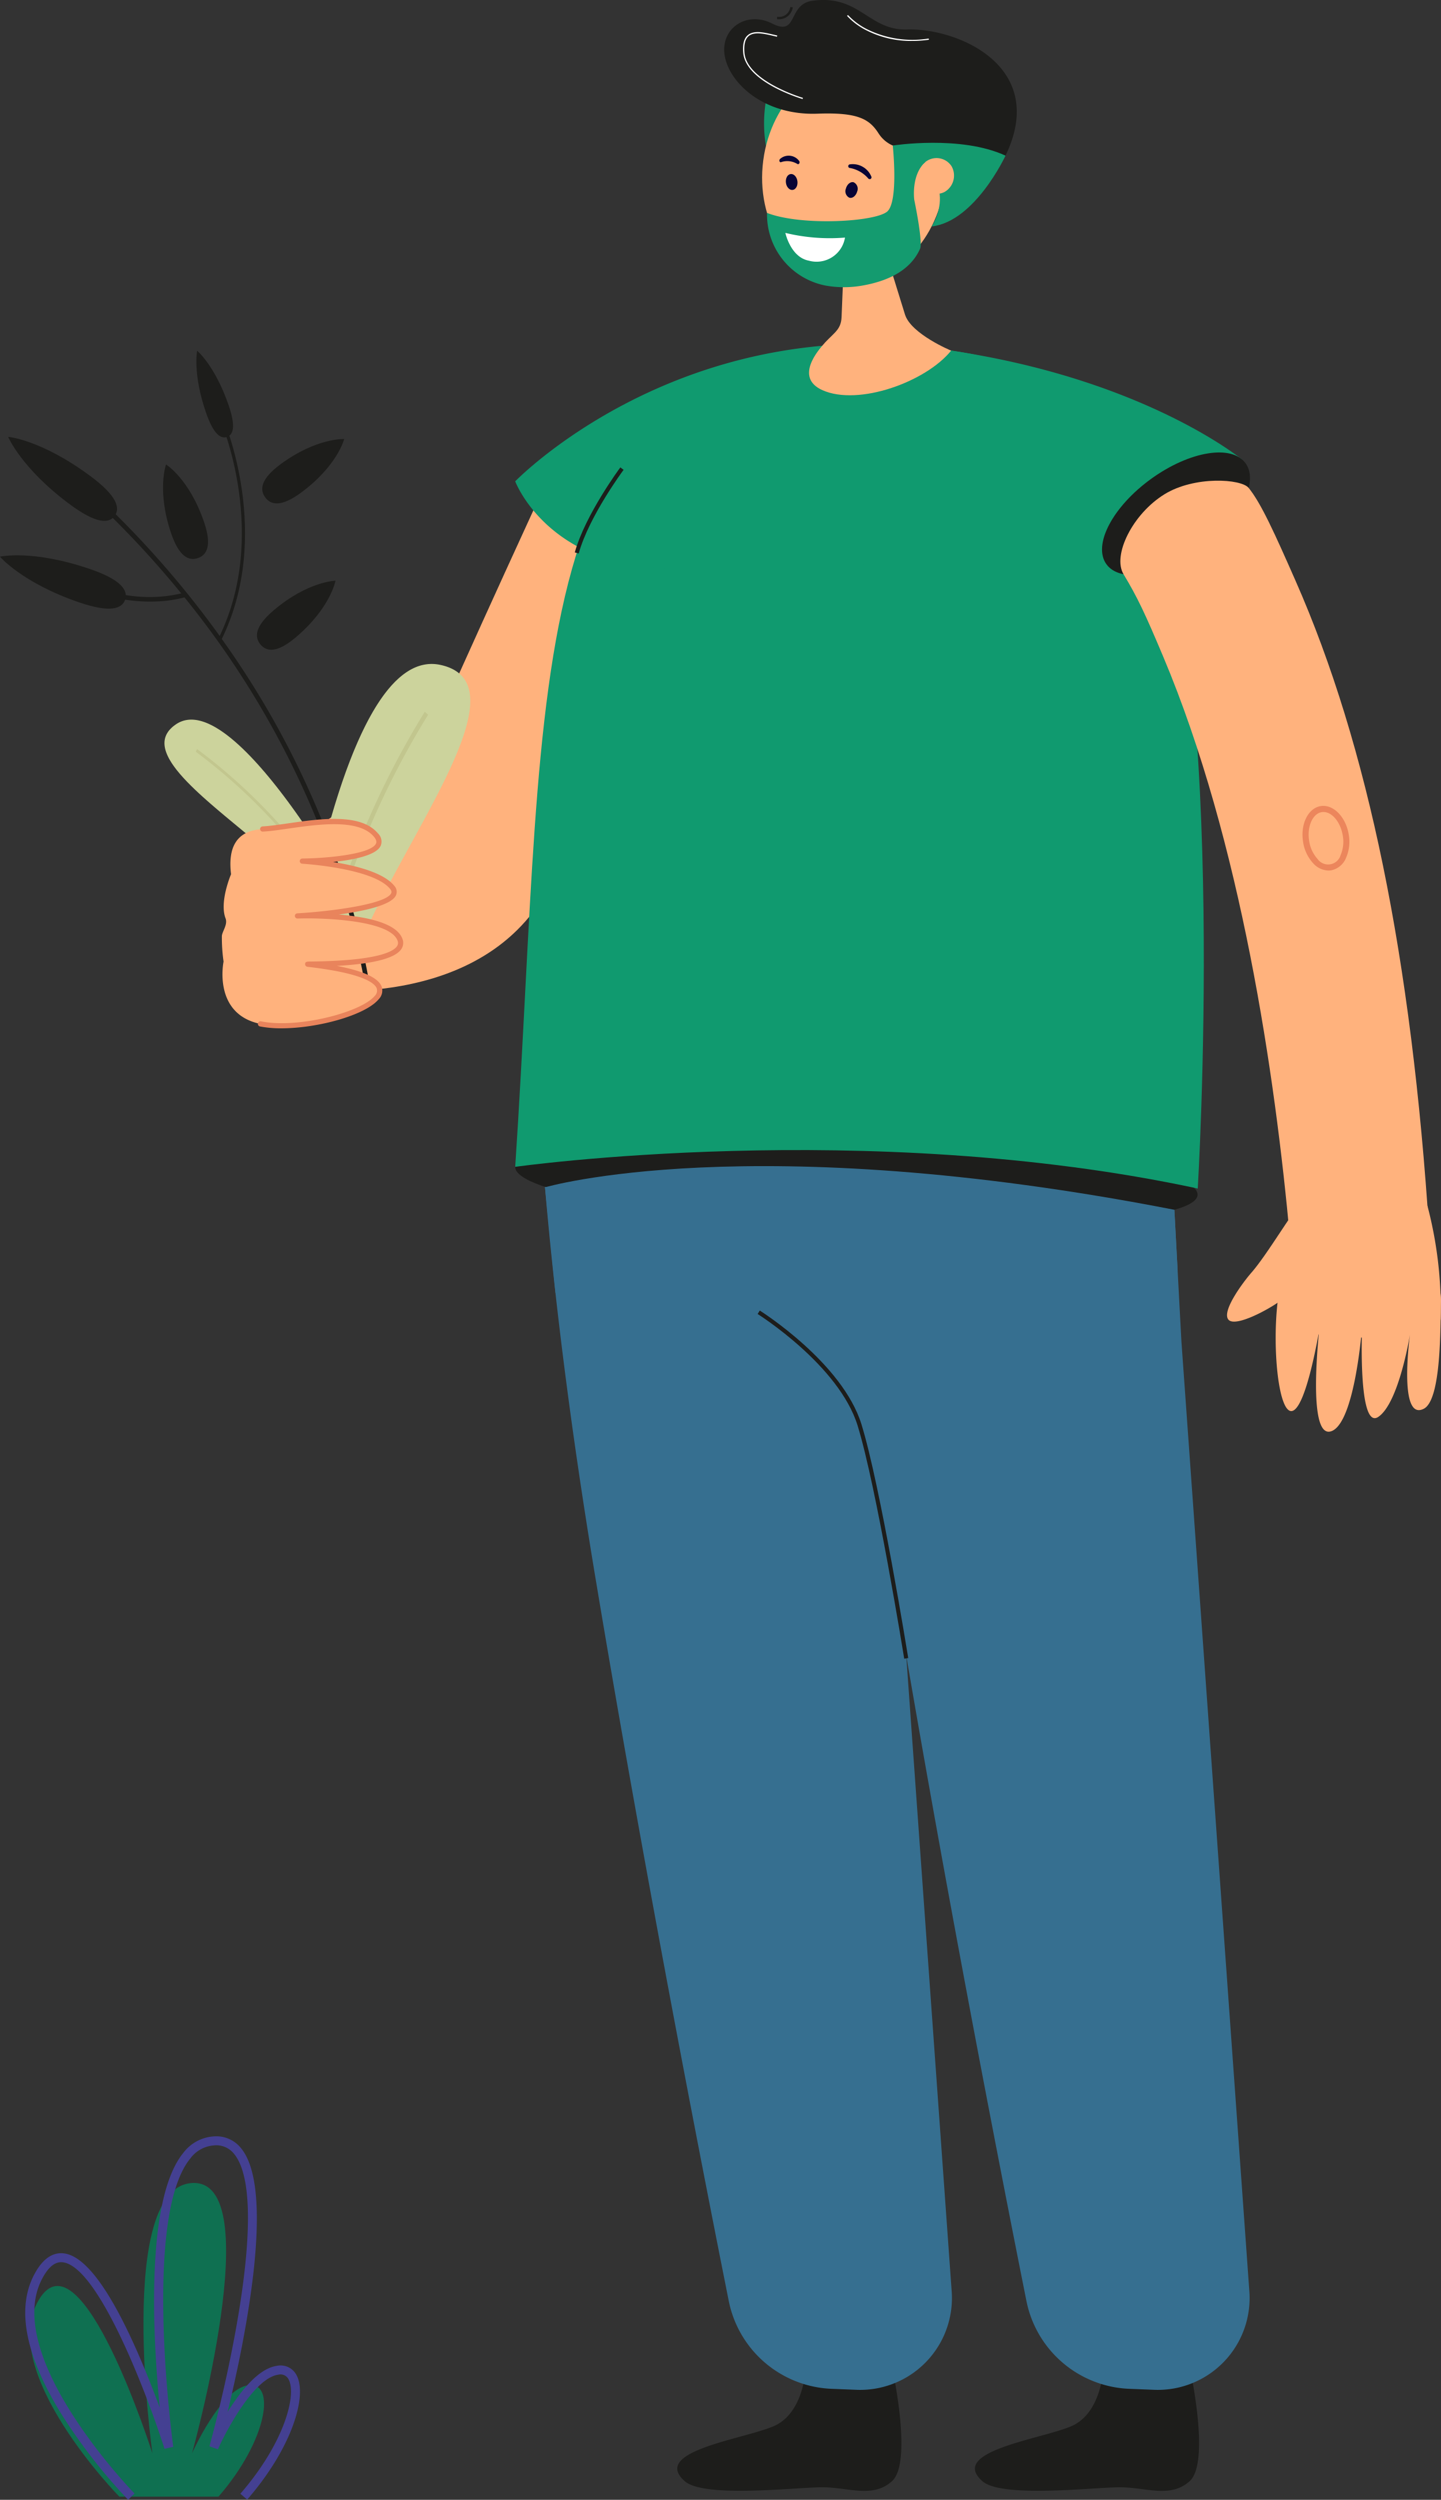
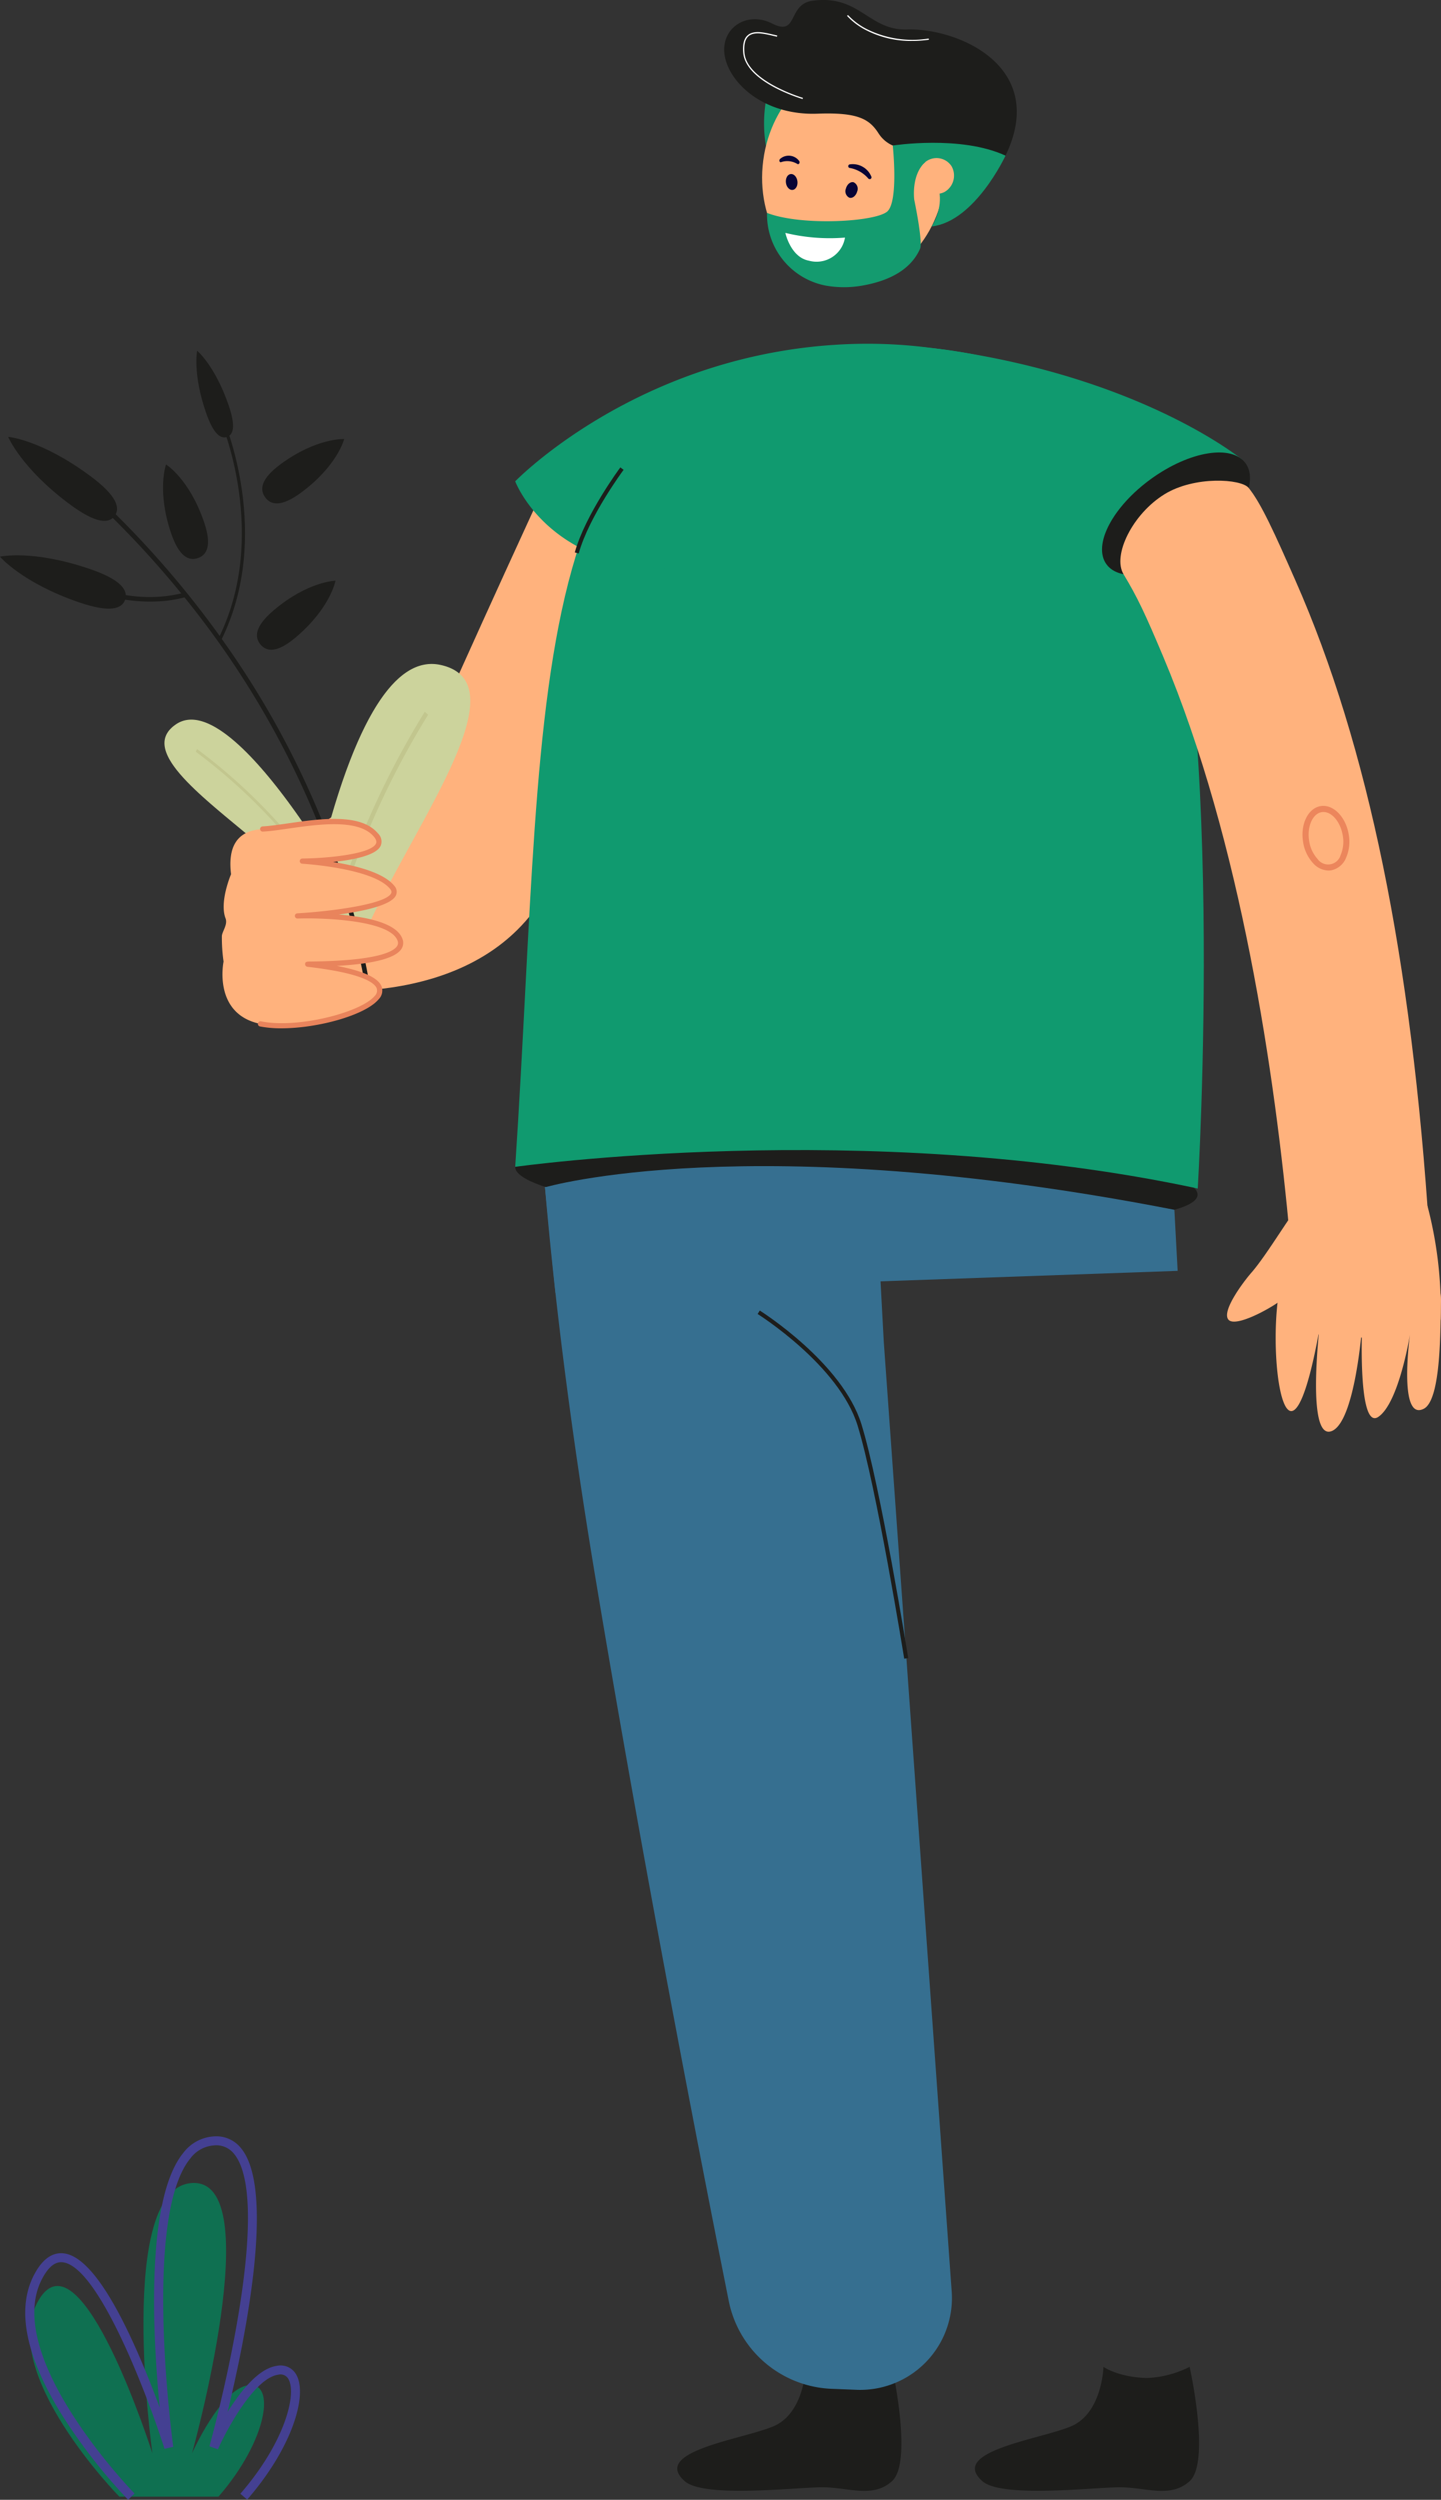
<svg xmlns="http://www.w3.org/2000/svg" width="242.757" height="421.104" viewBox="0 0 242.757 421.104">
  <rect x="0" y="0" width="242.757" height="421.104" fill="#333333" stroke="none" />
  <g id="illustration-plantes" transform="translate(-465.139 -3.295)">
    <g id="Groupe_3034" data-name="Groupe 3034">
      <g id="Groupe_576" data-name="Groupe 576" transform="translate(469.391 363.17)">
        <g id="Groupe_574" data-name="Groupe 574" transform="translate(0.777 7.852)">
          <path id="Tracé_1035" data-name="Tracé 1035" d="M1166.1,1448.506s-20.705-21.109-13.581-33.131,19.147,25.827,19.147,25.827-6.234-44.755,6.679-45.531,0,45.531,0,45.531,4.786-10.8,9.462-11.466,3.339,9.156-5.009,18.771h-16.7Z" transform="translate(-1151.023 -1395.66)" fill="#0f7051" />
        </g>
        <g id="Groupe_575" data-name="Groupe 575">
          <path id="Tracé_1036" data-name="Tracé 1036" d="M1167.141,1444.606a94.473,94.473,0,0,1-10.832-13.8c-6.615-10.465-8.191-18.774-4.683-24.693,1.309-2.209,2.879-3.23,4.674-3.022,3.572.407,7.767,6.047,12.469,16.761,1.432,3.264,2.7,6.525,3.694,9.224-1.141-11.716-2.464-35.052,3.985-42.929a6.975,6.975,0,0,1,5.078-2.757,5.309,5.309,0,0,1,4.683,2.043c5.8,7.178.557,32.54-2.323,44.407,2.148-3.481,5.2-7.36,8.311-7.805a3.027,3.027,0,0,1,3.306,1.549c1.879,3.449-.715,12.244-8.308,20.989l-1.144-.994c7.465-8.6,9.513-16.716,8.121-19.27a1.528,1.528,0,0,0-1.761-.774c-4.01.573-8.684,9.262-10.146,12.562l-1.422-.51c.029-.1,2.859-10.3,4.758-21.473,2.484-14.6,2.287-24.194-.57-27.729a3.8,3.8,0,0,0-3.413-1.483,5.442,5.442,0,0,0-4,2.2c-8.145,9.947-2.928,48.194-2.875,48.579l-1.472.334c-2.7-8.5-11.049-30.729-17.146-31.424-1.167-.133-2.207.616-3.2,2.288-7.695,12.985,15.062,36.427,15.293,36.662Z" transform="translate(-1149.808 -1383.376)" fill="#444092" />
        </g>
      </g>
      <g id="Groupe_746" data-name="Groupe 746" transform="translate(465.138 3.295)">
        <g id="Groupe_677" data-name="Groupe 677" transform="translate(45.617 77.201)">
          <path id="Tracé_1096" data-name="Tracé 1096" d="M1262.783,949.043s-15.632,33.845-23.491,51.952c0,0-23.6,12.107-24.493,18.094s.585,18.913.585,18.913,28.516,5.488,42.664-11.711,16.63-65.112,16.63-65.112Z" transform="translate(-1214.513 -949.043)" fill="#ffb27d" />
        </g>
        <g id="Groupe_678" data-name="Groupe 678" transform="translate(114.094 398.706)">
          <path id="Tracé_1097" data-name="Tracé 1097" d="M1343.287,1451.971s-.2,7.825-5.49,10.032-20.636,4.2-14.9,9.23c3.289,2.887,18.791,1.022,23.167,1.022s8.486,1.907,11.738-1.022c3.578-3.223,0-19.262,0-19.262a17.475,17.475,0,0,1-7.173,1.879C1345.73,1453.723,1343.287,1451.971,1343.287,1451.971Z" transform="translate(-1321.63 -1451.971)" fill="#1d1d1b" />
        </g>
        <g id="Groupe_679" data-name="Groupe 679" transform="translate(90.044 162.565)">
          <path id="Tracé_1098" data-name="Tracé 1098" d="M1284.036,1082.577s-1.057,35.312,10.213,103.055c8.136,48.905,17.74,98.185,22.452,121.811a18.43,18.43,0,0,0,17.217,14.969l4.526.181a15.471,15.471,0,0,0,15.835-16.76L1342.849,1146l-2.817-52.608Z" transform="translate(-1284.01 -1082.577)" fill="#366f90" />
        </g>
        <g id="Groupe_680" data-name="Groupe 680" transform="translate(164.239 398.706)">
          <path id="Tracé_1099" data-name="Tracé 1099" d="M1421.729,1451.971s-.2,7.825-5.491,10.032-20.636,4.2-14.9,9.23c3.289,2.887,18.792,1.022,23.167,1.022s8.486,1.907,11.738-1.022c3.578-3.223,0-19.262,0-19.262a17.475,17.475,0,0,1-7.173,1.879C1424.173,1453.723,1421.729,1451.971,1421.729,1451.971Z" transform="translate(-1400.072 -1451.971)" fill="#1d1d1b" />
        </g>
        <g id="Groupe_681" data-name="Groupe 681" transform="translate(140.19 162.565)">
-           <path id="Tracé_1100" data-name="Tracé 1100" d="M1362.478,1082.577s-1.056,35.312,10.213,103.055c8.136,48.905,17.74,98.185,22.453,121.811a18.429,18.429,0,0,0,17.216,14.969l4.526.181a15.471,15.471,0,0,0,15.836-16.76L1421.291,1146l-2.817-52.608Z" transform="translate(-1362.452 -1082.577)" fill="#366f90" />
-         </g>
+           </g>
        <g id="Groupe_682" data-name="Groupe 682" transform="translate(86.796 190.577)">
          <path id="Tracé_1101" data-name="Tracé 1101" d="M1393.881,1137.085c-.109,4.261-25.872,5.953-57.736,4.958s-57.325-5.4-57.217-9.661,25.748-6.761,57.612-5.768S1393.99,1132.825,1393.881,1137.085Z" transform="translate(-1278.928 -1126.397)" fill="#1d1d1b" />
        </g>
        <g id="Groupe_683" data-name="Groupe 683" transform="translate(86.796 58.089)">
          <path id="Tracé_1102" data-name="Tracé 1102" d="M1386.082,941.7s-5.635-22.331-47.206-22.558c-59.951-.326-54.4,54.758-59.947,138.473,0,0,59.052-8.351,114.982,3.654C1393.911,1061.274,1399.1,975.826,1386.082,941.7Z" transform="translate(-1278.929 -919.146)" fill="#109a6f" />
        </g>
        <g id="Groupe_684" data-name="Groupe 684" transform="translate(86.796 57.904)">
          <path id="Tracé_1103" data-name="Tracé 1103" d="M1401.426,938.4l-27.152,15.023s-59.451,5.4-75.232,2.8-20.113-14.189-20.113-14.189,16.81-17.392,45.38-22.036c2.684-.44,5.469-.763,8.355-.951a82.164,82.164,0,0,1,14.442.287C1383.316,923.412,1401.426,938.4,1401.426,938.4Z" transform="translate(-1278.929 -918.856)" fill="#109a6f" />
        </g>
        <g id="Groupe_685" data-name="Groupe 685" transform="translate(136.297 22.567)">
-           <path id="Tracé_1104" data-name="Tracé 1104" d="M1372.524,893.991l-3.138-10.128-.913-2.948-5.37-17.336-.707,17.245-.423,10.351-.133,3.276c-.091,2.224-1.447,2.691-3.1,4.624-.668.783-4.946,5.531-.091,7.676,6.048,2.673,17.354-1.374,21.653-6.674C1380.27,900.07,1373.538,897.265,1372.524,893.991Z" transform="translate(-1356.363 -863.579)" fill="#ffb27d" />
-         </g>
+           </g>
        <g id="Groupe_686" data-name="Groupe 686" transform="translate(91.814 196.437)">
          <path id="Tracé_1105" data-name="Tracé 1105" d="M1286.778,1139.135s34.525-10.158,106.028,3.785l.551,10.286-104.817,3.7Z" transform="translate(-1286.778 -1135.563)" fill="#366f90" />
        </g>
        <g id="Groupe_687" data-name="Groupe 687" transform="translate(185.653 76.22)">
          <path id="Tracé_1106" data-name="Tracé 1106" d="M1457.776,949.36c2.3,3.257-1.089,9.691-7.574,14.371s-13.608,5.833-15.911,2.577,1.089-9.691,7.574-14.371S1455.474,946.1,1457.776,949.36Z" transform="translate(-1433.571 -947.509)" fill="#1d1d1b" />
        </g>
        <g id="Groupe_688" data-name="Groupe 688" transform="translate(206.711 199.886)">
          <path id="Tracé_1107" data-name="Tracé 1107" d="M1488.19,1144.714h0a3.446,3.446,0,0,1-.335,4.847l-12.038,10.378c-1.425,1.24-7.822,4.866-9.063,3.44h0c-1.241-1.425,2.616-6.5,3.861-7.918,2.87-3.28,7.224-10.946,10.158-14.171C1482.044,1139.892,1486.948,1143.288,1488.19,1144.714Z" transform="translate(-1466.511 -1140.959)" fill="#ffb27d" />
        </g>
        <g id="Groupe_689" data-name="Groupe 689" transform="translate(218.368 203.118)">
          <path id="Tracé_1108" data-name="Tracé 1108" d="M1506.851,1146.014a68.225,68.225,0,0,1,2.225,19.053c-.037,3.481-23.091,4.546-24.137.788s2.5-16.124,2.5-16.124Z" transform="translate(-1484.746 -1146.014)" fill="#ffb27d" />
        </g>
        <g id="Groupe_691" data-name="Groupe 691" transform="translate(188.742 80.972)">
          <g id="Groupe_690" data-name="Groupe 690">
            <path id="Tracé_1109" data-name="Tracé 1109" d="M1466.974,1082.585c-2.5-27.517-8.233-66.859-21.358-98.016-3.041-7.219-4.308-9.93-6.68-13.872-1.909-3.172,1.508-10.144,6.9-13.468,5.059-3.12,12.937-2.609,14.183-1.064,2.12,2.626,4.381,7.658,7.9,15.648,12.229,27.763,19.556,63.626,22.525,109.864Z" transform="translate(-1438.402 -954.942)" fill="#ffb27d" />
          </g>
        </g>
        <g id="Groupe_708" data-name="Groupe 708" transform="translate(121.997)">
          <g id="Groupe_692" data-name="Groupe 692" transform="translate(6.732 16.057)">
            <path id="Tracé_1110" data-name="Tracé 1110" d="M1345.011,853.4a22.776,22.776,0,0,0,0,9.457c1.095,5.261,6.446-7.671,6.446-7.671Z" transform="translate(-1344.525 -853.396)" fill="#149b6f" />
          </g>
          <g id="Groupe_693" data-name="Groupe 693" transform="translate(6.39 10.508)">
            <path id="Tracé_1111" data-name="Tracé 1111" d="M1344.182,861.239c1.335-10.172,9.257-17.522,17.694-16.414s14.192,10.252,12.857,20.425-9.257,17.522-17.693,16.414S1342.846,871.412,1344.182,861.239Z" transform="translate(-1343.989 -844.715)" fill="#ffb27d" />
          </g>
          <g id="Groupe_694" data-name="Groupe 694">
            <path id="Tracé_1112" data-name="Tracé 1112" d="M1371.512,854l-7.458-.773a5.426,5.426,0,0,1-4.026-2.44c-1.527-2.392-3.367-3.62-10.323-3.359-8.808.331-14.625-4.921-15.577-9.53-.971-4.7,3.537-7.893,7.961-5.65s2.526-3.258,6.78-3.842c7.95-1.091,9.44,5.038,15.949,4.839,8.535-.262,23.824,6.224,16.573,21.248Z" transform="translate(-1333.993 -828.278)" fill="#1d1d1b" />
          </g>
          <g id="Groupe_696" data-name="Groupe 696" transform="translate(20.902 27.653)">
            <g id="Groupe_695" data-name="Groupe 695">
              <path id="Tracé_1113" data-name="Tracé 1113" d="M1366.836,872.142a.312.312,0,0,1,.14-.575,3.381,3.381,0,0,1,3.6,2.049.314.314,0,0,1-.14.419.343.343,0,0,1-.419-.14,5.353,5.353,0,0,0-2.989-1.705A.317.317,0,0,1,1366.836,872.142Z" transform="translate(-1366.69 -871.535)" fill="#080435" />
            </g>
          </g>
          <g id="Groupe_697" data-name="Groupe 697" transform="translate(20.448 30.68)">
            <path id="Tracé_1114" data-name="Tracé 1114" d="M1367.934,877.856c-.2.719-.778,1.186-1.3,1.044a1.21,1.21,0,0,1-.589-1.56c.2-.719.778-1.187,1.3-1.044A1.21,1.21,0,0,1,1367.934,877.856Z" transform="translate(-1365.979 -876.271)" fill="#080435" />
          </g>
          <g id="Groupe_699" data-name="Groupe 699" transform="translate(9.303 26.218)">
            <g id="Groupe_698" data-name="Groupe 698">
              <path id="Tracé_1115" data-name="Tracé 1115" d="M1348.736,870.4a.228.228,0,0,1-.169-.155.376.376,0,0,1,.122-.423,2.19,2.19,0,0,1,3.184.362.372.372,0,0,1,.006.437.231.231,0,0,1-.345.047,3.273,3.273,0,0,0-2.645-.3A.206.206,0,0,1,1348.736,870.4Z" transform="translate(-1348.545 -869.29)" fill="#080435" />
            </g>
          </g>
          <g id="Groupe_700" data-name="Groupe 700" transform="translate(10.383 29.31)">
            <path id="Tracé_1116" data-name="Tracé 1116" d="M1352.194,875.35c.093.74-.267,1.393-.8,1.461s-1.047-.478-1.139-1.217.267-1.394.8-1.461S1352.1,874.61,1352.194,875.35Z" transform="translate(-1350.236 -874.127)" fill="#080435" />
          </g>
          <g id="Groupe_701" data-name="Groupe 701" transform="translate(28.402 24.054)">
            <path id="Tracé_1117" data-name="Tracé 1117" d="M1397.417,868.069s-5.149,11.114-12.452,11.929c0,0,5.906-8.469-6.542-13.631C1378.423,866.367,1389.85,864.569,1397.417,868.069Z" transform="translate(-1378.423 -865.905)" fill="#149b6f" />
          </g>
          <g id="Groupe_702" data-name="Groupe 702" transform="translate(32.239 26.721)">
            <path id="Tracé_1118" data-name="Tracé 1118" d="M1389.286,875.708a3.014,3.014,0,1,1,1.22-4.327A3.188,3.188,0,0,1,1389.286,875.708Z" transform="translate(-1384.424 -870.078)" fill="#ffb27d" />
          </g>
          <g id="Groupe_703" data-name="Groupe 703" transform="translate(7.217 24.515)">
            <path id="Tracé_1119" data-name="Tracé 1119" d="M1366.468,866.627s1,9.326-.9,11.09-14.432,2.522-20.282.261h0a12.183,12.183,0,0,0,10.032,12.27,17.715,17.715,0,0,0,5.984-.02h0c4.1-.716,8.076-2.409,9.765-6.208.514-1.156-.981-8.266-.981-8.266s-.562-4.173,1.866-6.345C1371.95,869.409,1369.148,866.889,1366.468,866.627Z" transform="translate(-1345.283 -866.627)" fill="#149b6f" />
          </g>
          <g id="Groupe_704" data-name="Groupe 704" transform="translate(10.306 39.23)">
            <path id="Tracé_1120" data-name="Tracé 1120" d="M1350.115,889.645a31.611,31.611,0,0,0,10.05.791,4.848,4.848,0,0,1-6.079,3.891C1351,893.765,1350.115,889.645,1350.115,889.645Z" transform="translate(-1350.115 -889.645)" fill="#fff" />
          </g>
          <g id="Groupe_705" data-name="Groupe 705" transform="translate(8.912 1.186)">
-             <path id="Tracé_1121" data-name="Tracé 1121" d="M1348.064,832.186l-.129,0,.013-.421a1.893,1.893,0,0,0,2.217-1.63l.419.038A2.34,2.34,0,0,1,1348.064,832.186Z" transform="translate(-1347.935 -830.133)" fill="#1d1d1b" />
-           </g>
+             </g>
          <g id="Groupe_706" data-name="Groupe 706" transform="translate(3.181 5.403)">
            <path id="Tracé_1122" data-name="Tracé 1122" d="M1349,848.01a28.176,28.176,0,0,1-4.837-2.012c-3.216-1.734-5-3.741-5.17-5.8-.116-1.436.136-2.4.771-2.945,1.009-.869,2.756-.462,4.3-.1.228.053.452.105.666.152l-.044.206c-.215-.047-.44-.1-.67-.153-1.492-.348-3.183-.743-4.112.057-.579.5-.807,1.4-.7,2.769.388,4.825,9.761,7.6,9.855,7.632Z" transform="translate(-1338.969 -836.729)" fill="#fff" />
          </g>
          <g id="Groupe_707" data-name="Groupe 707" transform="translate(20.695 2.538)">
            <path id="Tracé_1123" data-name="Tracé 1123" d="M1377.343,836.608a16.542,16.542,0,0,1-7.589-1.729,11.385,11.385,0,0,1-3.386-2.5l.162-.134a11.428,11.428,0,0,0,3.33,2.448,17.193,17.193,0,0,0,10.269,1.508l.029.208A20.917,20.917,0,0,1,1377.343,836.608Z" transform="translate(-1366.367 -832.249)" fill="#fff" />
          </g>
        </g>
        <g id="Groupe_709" data-name="Groupe 709" transform="translate(219.426 135.756)">
          <path id="Tracé_1124" data-name="Tracé 1124" d="M1490.767,1051.533a3.594,3.594,0,0,1-2.581-1.238,6.808,6.808,0,0,1-1.684-3.575c-.491-2.982.833-5.692,2.951-6.042s4.243,1.794,4.735,4.774h0a6.8,6.8,0,0,1-.446,3.926,3.441,3.441,0,0,1-2.5,2.115A2.872,2.872,0,0,1,1490.767,1051.533Zm-.841-9.863a1.892,1.892,0,0,0-.3.025c-1.532.253-2.5,2.478-2.1,4.859a5.784,5.784,0,0,0,1.413,3.033,2.185,2.185,0,0,0,3.877-.639,5.77,5.77,0,0,0,.365-3.326C1492.8,1043.357,1491.382,1041.67,1489.926,1041.67Z" transform="translate(-1486.401 -1040.641)" fill="#ec865c" />
        </g>
        <g id="Groupe_710" data-name="Groupe 710" transform="translate(96.833 78.734)">
          <path id="Tracé_1125" data-name="Tracé 1125" d="M1295.288,965.946l-.659-.183c1.75-6.333,7.614-14.243,7.674-14.322l.548.409C1302.793,951.928,1297,959.737,1295.288,965.946Z" transform="translate(-1294.629 -951.441)" fill="#1d1d1b" />
        </g>
        <g id="Groupe_711" data-name="Groupe 711" transform="translate(127.634 220.768)">
          <path id="Tracé_1126" data-name="Tracé 1126" d="M1367.507,1232.272c-.047-.289-4.681-29.035-7.859-39.289-3.148-10.156-16.7-18.692-16.837-18.778l.362-.581c.139.087,13.907,8.759,17.129,19.157,3.192,10.3,7.834,39.093,7.881,39.383Z" transform="translate(-1342.811 -1173.624)" fill="#1d1d1b" />
        </g>
        <g id="Groupe_714" data-name="Groupe 714" transform="translate(214.905 211.051)">
          <g id="Groupe_713" data-name="Groupe 713">
            <g id="Groupe_712" data-name="Groupe 712">
              <path id="Tracé_1127" data-name="Tracé 1127" d="M1488.022,1159.333s-5.874-3.579-7.674,3.473c-2.924,11.456.837,38.4,6.273,8.967.107-.582-2.083,17.912,1.993,16.724s5.279-17.68,5.279-17.68-.754,17.6,2.734,15.232,5.326-13.855,5.326-13.855-2.025,14.726,2.333,12.489c2.972-1.527,2.762-13.725,2.891-17.969.122-4.01-2.423-5.388-6.3-5.228,0,0-3.952-2.085-6.459-1.341-.962.285-1.879-.648-2.577-.753A24.861,24.861,0,0,0,1488.022,1159.333Z" transform="translate(-1479.329 -1158.424)" fill="#ffb27d" />
            </g>
          </g>
        </g>
        <g id="Groupe_718" data-name="Groupe 718" transform="translate(51.343 111.846)">
          <g id="Groupe_715" data-name="Groupe 715">
            <path id="Tracé_1128" data-name="Tracé 1128" d="M1243.918,1028.836l0,.007c-2.4,4.458-5.033,9.111-7.364,13.615-1.256,2.429-2.424,4.816-3.417,7.107a4.2,4.2,0,0,1-4.756,2.447c-.358-.079-.643-.142-.789-.176-.225-.055-.455-.108-.684-.164-.264-.064-.677-.167-1.138-.284a3.042,3.042,0,0,1-2.246-3.513c.507-2.666,1.11-5.617,1.812-8.694,3.885-17.068,10.8-38.02,21.014-35.778C1255.437,1005.4,1250.625,1016.36,1243.918,1028.836Z" transform="translate(-1223.47 -1003.238)" fill="#ccd39c" />
          </g>
          <g id="Groupe_717" data-name="Groupe 717" transform="translate(3.437 8.054)">
            <g id="Groupe_716" data-name="Groupe 716">
              <path id="Tracé_1129" data-name="Tracé 1129" d="M1232.573,1045.142a95.2,95.2,0,0,0-3.043,11.239c-.225-.055-.455-.108-.683-.163a94.924,94.924,0,0,1,3.043-11.268,143.746,143.746,0,0,1,13.737-29.112l.564.5A143.165,143.165,0,0,0,1232.573,1045.142Z" transform="translate(-1228.847 -1015.837)" fill="#c2c68e" />
            </g>
          </g>
        </g>
        <g id="Groupe_722" data-name="Groupe 722" transform="translate(27.709 121.23)">
          <g id="Groupe_719" data-name="Groupe 719">
            <path id="Tracé_1130" data-name="Tracé 1130" d="M1196.1,1033.65l0,0c2.545,2.144,5.284,4.348,7.8,6.535,1.357,1.18,2.649,2.356,3.811,3.515a2.76,2.76,0,0,0,3.5.343c.2-.136.359-.243.44-.3.124-.088.252-.176.377-.266.147-.1.374-.266.627-.449a2,2,0,0,0,.52-2.691c-.956-1.506-2.039-3.164-3.214-4.874-6.512-9.489-15.815-20.615-21.512-16.77C1183.383,1022.119,1188.98,1027.652,1196.1,1033.65Z" transform="translate(-1186.499 -1017.918)" fill="#ccd39c" />
          </g>
          <g id="Groupe_721" data-name="Groupe 721" transform="translate(5.268 4.956)">
            <g id="Groupe_720" data-name="Groupe 720">
              <path id="Tracé_1131" data-name="Tracé 1131" d="M1210.043,1040.414a62.615,62.615,0,0,1,4.583,6.13c.124-.088.252-.176.378-.266a62.292,62.292,0,0,0-4.591-6.148,94.458,94.458,0,0,0-15.449-14.46l-.224.44A94.083,94.083,0,0,1,1210.043,1040.414Z" transform="translate(-1194.74 -1025.671)" fill="#c2c68e" />
            </g>
          </g>
        </g>
        <g id="Groupe_740" data-name="Groupe 740" transform="translate(0 59.084)">
          <g id="Groupe_723" data-name="Groupe 723" transform="translate(44.181 14.867)">
            <path id="Tracé_1132" data-name="Tracé 1132" d="M1218.811,952.988c-3.328,2.457-5.093,2.119-6.05.8s-.742-3.118,2.587-5.576c6.062-4.475,10.724-4.251,10.724-4.251S1224.961,948.447,1218.811,952.988Z" transform="translate(-1212.266 -943.959)" fill="#1d1d1b" />
          </g>
          <g id="Groupe_724" data-name="Groupe 724" transform="translate(43.286 38.732)">
            <path id="Tracé_1133" data-name="Tracé 1133" d="M1217.443,990.812c-3.161,2.688-4.945,2.476-5.985,1.229s-.943-3.058,2.219-5.746c5.759-4.9,10.425-5,10.425-5S1223.286,985.844,1217.443,990.812Z" transform="translate(-1210.867 -981.291)" fill="#1d1d1b" />
          </g>
          <g id="Groupe_739" data-name="Groupe 739">
            <g id="Groupe_726" data-name="Groupe 726" transform="translate(16.189 24.858)">
              <g id="Groupe_725" data-name="Groupe 725">
                <path id="Tracé_1134" data-name="Tracé 1134" d="M1214.289,1040.036l-.75.217a130.109,130.109,0,0,0-4.659-17.892,150.2,150.2,0,0,0-25.51-46.081c-.18-.227-.365-.453-.55-.678a162.473,162.473,0,0,0-11.526-12.7q-1.377-1.367-2.816-2.731l.536-.579q1.412,1.335,2.764,2.676a161.368,161.368,0,0,1,17.528,20.517l.353.5a149.341,149.341,0,0,1,19.97,38.867A130.2,130.2,0,0,1,1214.289,1040.036Z" transform="translate(-1168.479 -959.588)" fill="#1d1d1b" />
              </g>
            </g>
            <g id="Groupe_728" data-name="Groupe 728" transform="translate(36.741 11.432)">
              <g id="Groupe_727" data-name="Groupe 727">
                <path id="Tracé_1135" data-name="Tracé 1135" d="M1201.1,976.01l-.477-.244c8.751-17.47.46-36.769.375-36.962l.488-.218C1201.576,938.781,1209.972,958.307,1201.1,976.01Z" transform="translate(-1200.627 -938.586)" fill="#1d1d1b" />
              </g>
            </g>
            <g id="Groupe_730" data-name="Groupe 730" transform="translate(13.357 38.832)">
              <g id="Groupe_729" data-name="Groupe 729">
                <path id="Tracé_1136" data-name="Tracé 1136" d="M1178.383,984.769a27.474,27.474,0,0,1-14.334-2.627l.368-.694c.081.044,8.241,4.371,17.416,1.888l.2.761A22.645,22.645,0,0,1,1178.383,984.769Z" transform="translate(-1164.049 -981.448)" fill="#1d1d1b" />
              </g>
            </g>
            <g id="Groupe_732" data-name="Groupe 732" transform="translate(1.365 14.501)">
              <g id="Groupe_731" data-name="Groupe 731">
                <path id="Tracé_1137" data-name="Tracé 1137" d="M1159.152,950c4.49,3.329,5.051,5.385,4.1,6.7s-3.066,1.392-7.556-1.936c-8.179-6.063-10.4-11.375-10.4-11.375S1150.853,943.847,1159.152,950Z" transform="translate(-1145.289 -943.387)" fill="#1d1d1b" />
              </g>
            </g>
            <g id="Groupe_734" data-name="Groupe 734" transform="translate(0 34.461)">
              <g id="Groupe_733" data-name="Groupe 733">
                <path id="Tracé_1138" data-name="Tracé 1138" d="M1158.338,976.929c5.273,1.808,6.421,3.6,5.9,5.146s-2.506,2.261-7.779.453c-9.6-3.295-13.309-7.687-13.309-7.687S1148.594,973.586,1158.338,976.929Z" transform="translate(-1143.154 -974.61)" fill="#1d1d1b" />
              </g>
            </g>
            <g id="Groupe_736" data-name="Groupe 736" transform="translate(27.466 19.16)">
              <g id="Groupe_735" data-name="Groupe 735">
                <path id="Tracé_1139" data-name="Tracé 1139" d="M1193.026,960.367c1.345,3.941.505,5.542-1.024,6.072s-3.169-.214-4.514-4.156c-2.45-7.18-.865-11.608-.865-11.608S1190.541,953.083,1193.026,960.367Z" transform="translate(-1186.119 -950.675)" fill="#1d1d1b" />
              </g>
            </g>
            <g id="Groupe_738" data-name="Groupe 738" transform="translate(33.082)">
              <g id="Groupe_737" data-name="Groupe 737">
                <path id="Tracé_1140" data-name="Tracé 1140" d="M1200.326,929.846c1.26,3.63.787,5.008-.257,5.375s-2.265-.414-3.525-4.045c-2.294-6.613-1.511-10.474-1.511-10.474S1198,923.137,1200.326,929.846Z" transform="translate(-1194.904 -920.703)" fill="#1d1d1b" />
              </g>
            </g>
          </g>
        </g>
        <g id="Groupe_745" data-name="Groupe 745" transform="translate(37.36 137.953)">
          <g id="Groupe_742" data-name="Groupe 742" transform="translate(0 0.447)">
            <g id="Groupe_741" data-name="Groupe 741">
              <path id="Tracé_1141" data-name="Tracé 1141" d="M1201.9,1068.359s-1.867,8.848,6.221,10.5c10.306,2.1,34.728-6.971,7.97-10.045-.667-.077,17.231.348,15.517-4.153s-17.261-3.981-17.261-3.981,18.956-1.089,15.96-4.816-15.137-4.421-15.137-4.421,15.965-.157,12.385-4.4-14.247-1.243-19.057-1c-4.545.228-5.87,3.231-5.337,7.6,0,0-2,4.658-.929,7.424.41,1.061-.561,2.183-.616,2.982A28.4,28.4,0,0,0,1201.9,1068.359Z" transform="translate(-1201.596 -1044.777)" fill="#ffb27d" />
            </g>
          </g>
          <g id="Groupe_744" data-name="Groupe 744" transform="translate(6.086)">
            <g id="Groupe_743" data-name="Groupe 743">
              <path id="Tracé_1142" data-name="Tracé 1142" d="M1215.067,1079.349a18.348,18.348,0,0,1-3.6-.317.438.438,0,0,1,.175-.859c6.173,1.258,16.841-1.51,19.142-4.266a1.246,1.246,0,0,0,.349-1.3c-.356-.892-2.346-2.55-11.658-3.62a.456.456,0,0,1-.405-.462c.021-.417.311-.42.947-.427,11.2-.12,13.906-1.66,14.525-2.566a.985.985,0,0,0,.091-.978c-1.315-3.452-12.6-3.844-16.838-3.7a.447.447,0,0,1-.452-.417.438.438,0,0,1,.413-.457c5.678-.326,15-1.539,15.823-3.4.064-.143.1-.353-.179-.7-2.84-3.533-14.7-4.251-14.821-4.258a.438.438,0,0,1,.021-.875c4.372-.043,11.607-.765,12.41-2.518.054-.119.221-.482-.357-1.167-2.581-3.062-9.444-2.072-14.456-1.351-1.659.239-3.092.445-4.245.5a.426.426,0,0,1-.459-.416.438.438,0,0,1,.416-.459c1.112-.056,2.595-.269,4.163-.495,5.5-.795,12.356-1.781,15.25,1.653a1.89,1.89,0,0,1,.483,2.1c-.751,1.636-4.642,2.388-8.024,2.734,3.767.6,8.512,1.778,10.3,4a1.478,1.478,0,0,1,.3,1.605c-.742,1.67-5.423,2.675-9.643,3.25q.534.045,1.078.1c5.62.593,8.862,1.925,9.636,3.957a1.865,1.865,0,0,1-.186,1.782c-1.041,1.528-4.681,2.47-10.844,2.812,4.423.846,6.948,2,7.526,3.445a2.062,2.062,0,0,1-.49,2.18C1229.224,1077.141,1221.215,1079.349,1215.067,1079.349Z" transform="translate(-1211.116 -1044.078)" fill="#e9845c" />
            </g>
          </g>
        </g>
      </g>
    </g>
  </g>
</svg>